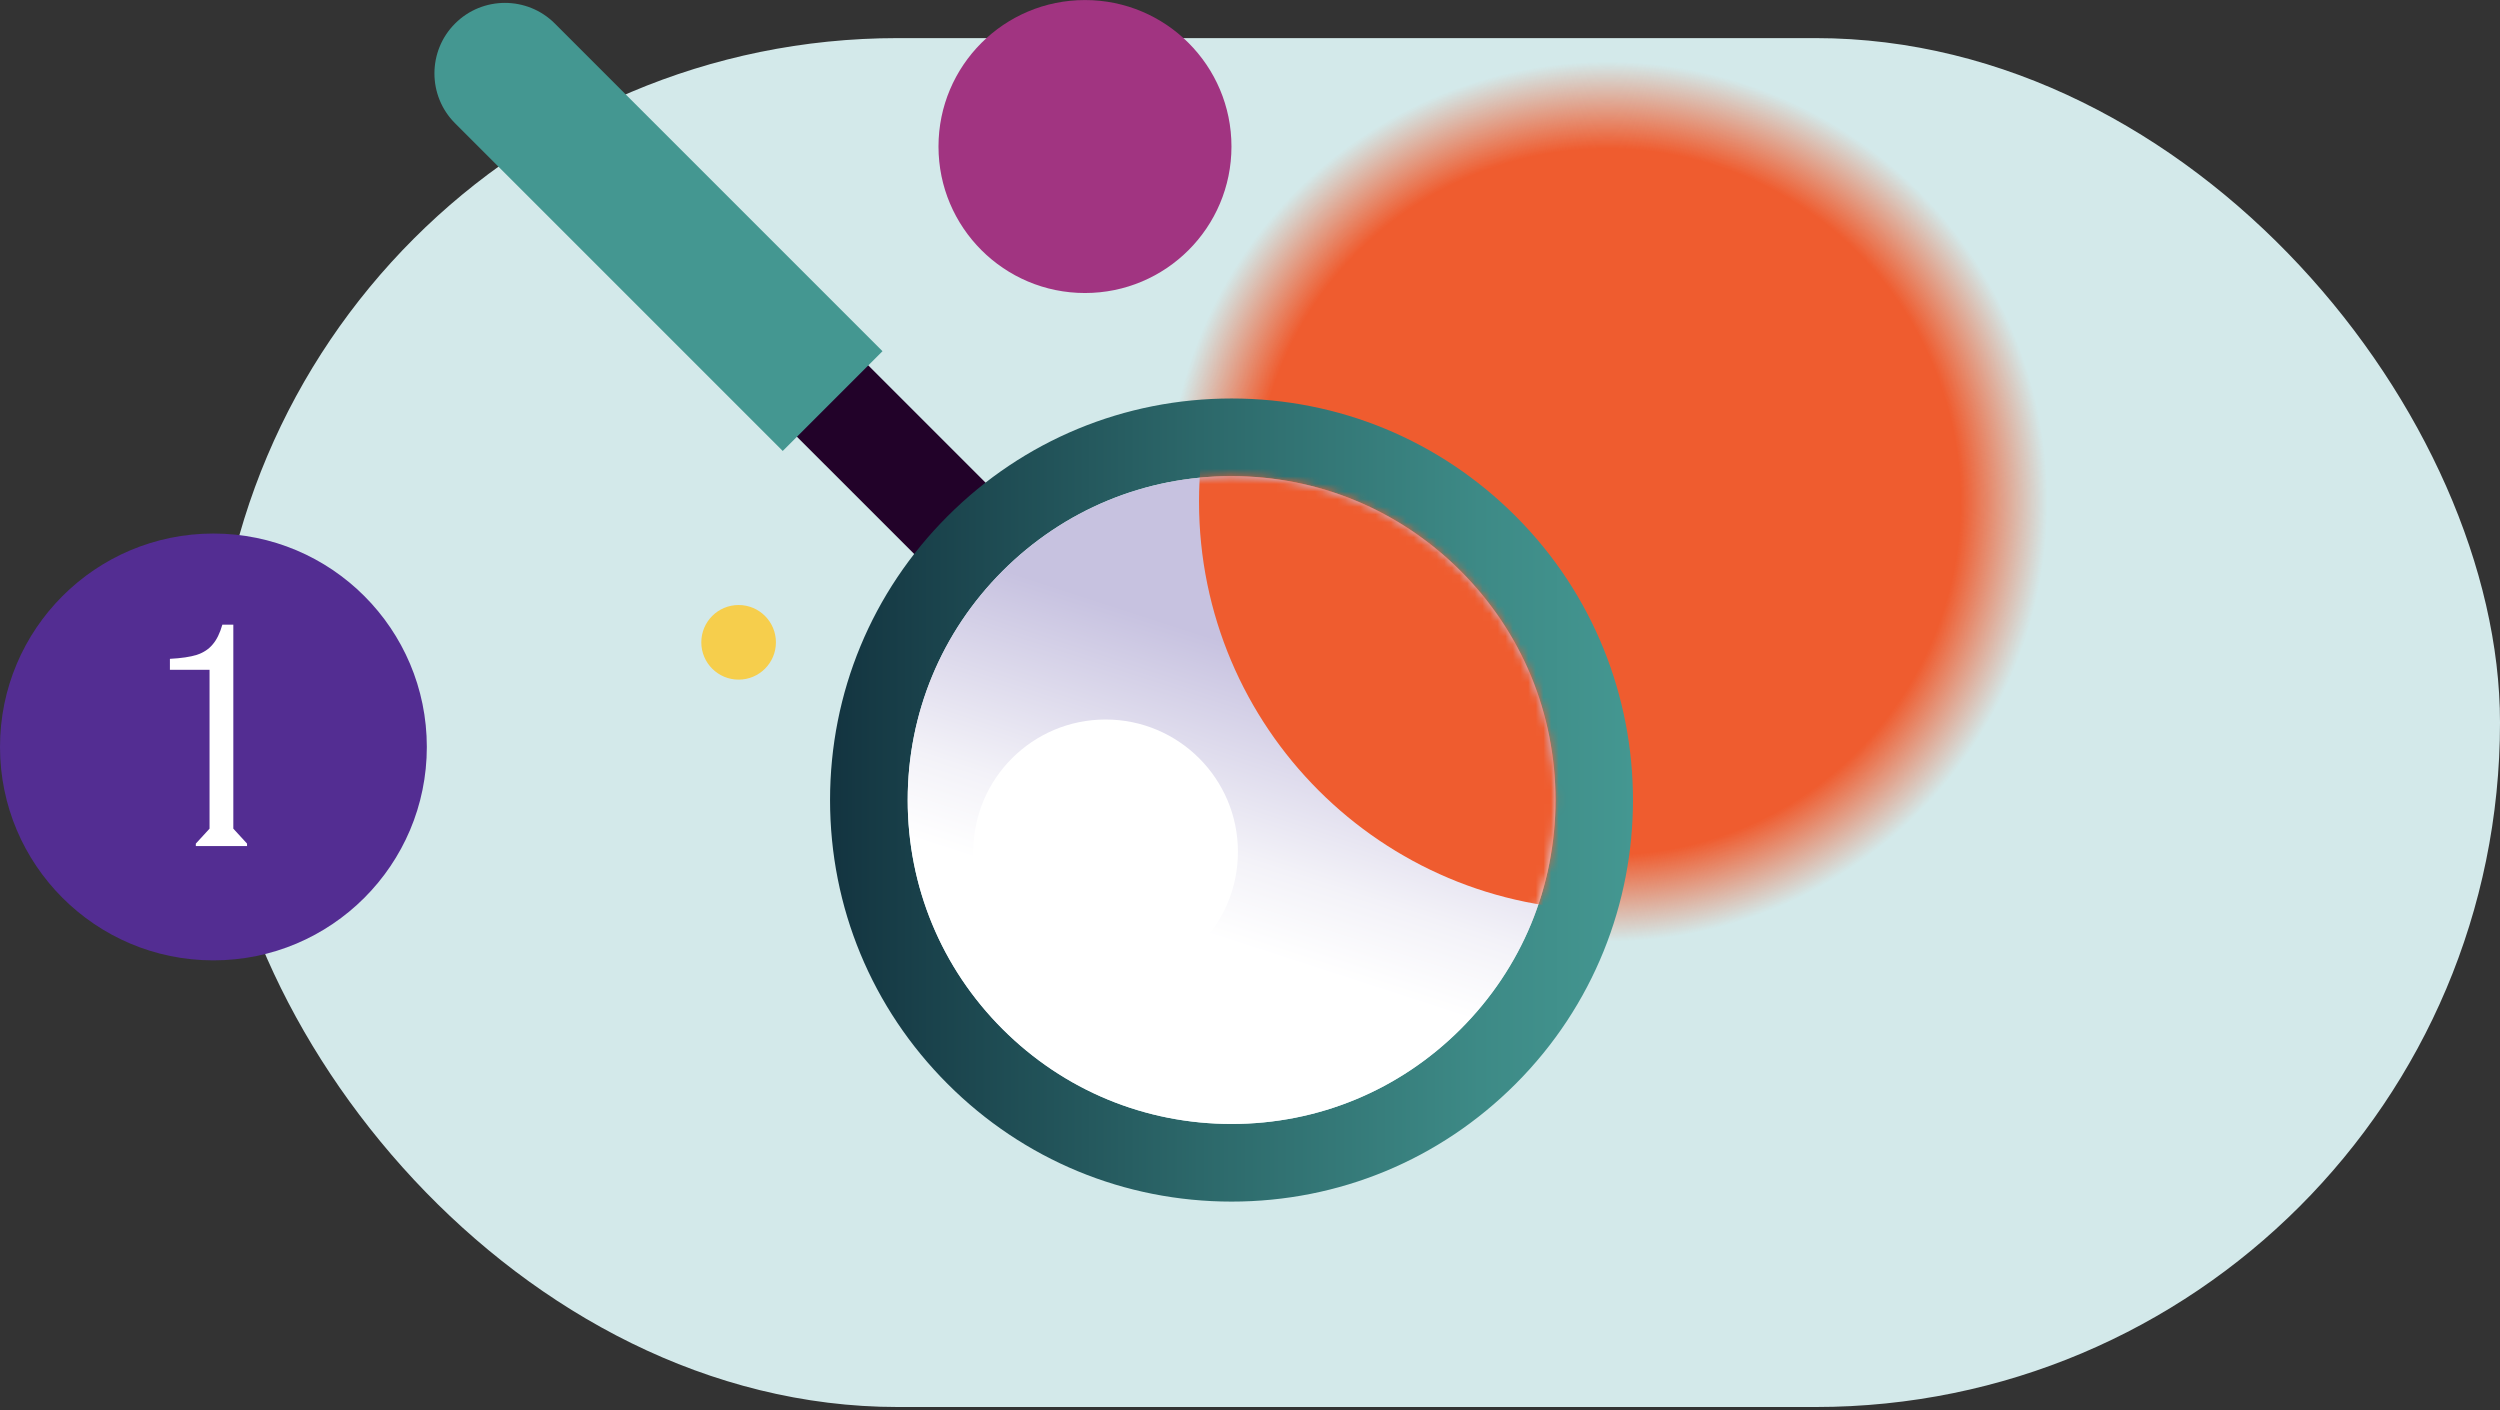
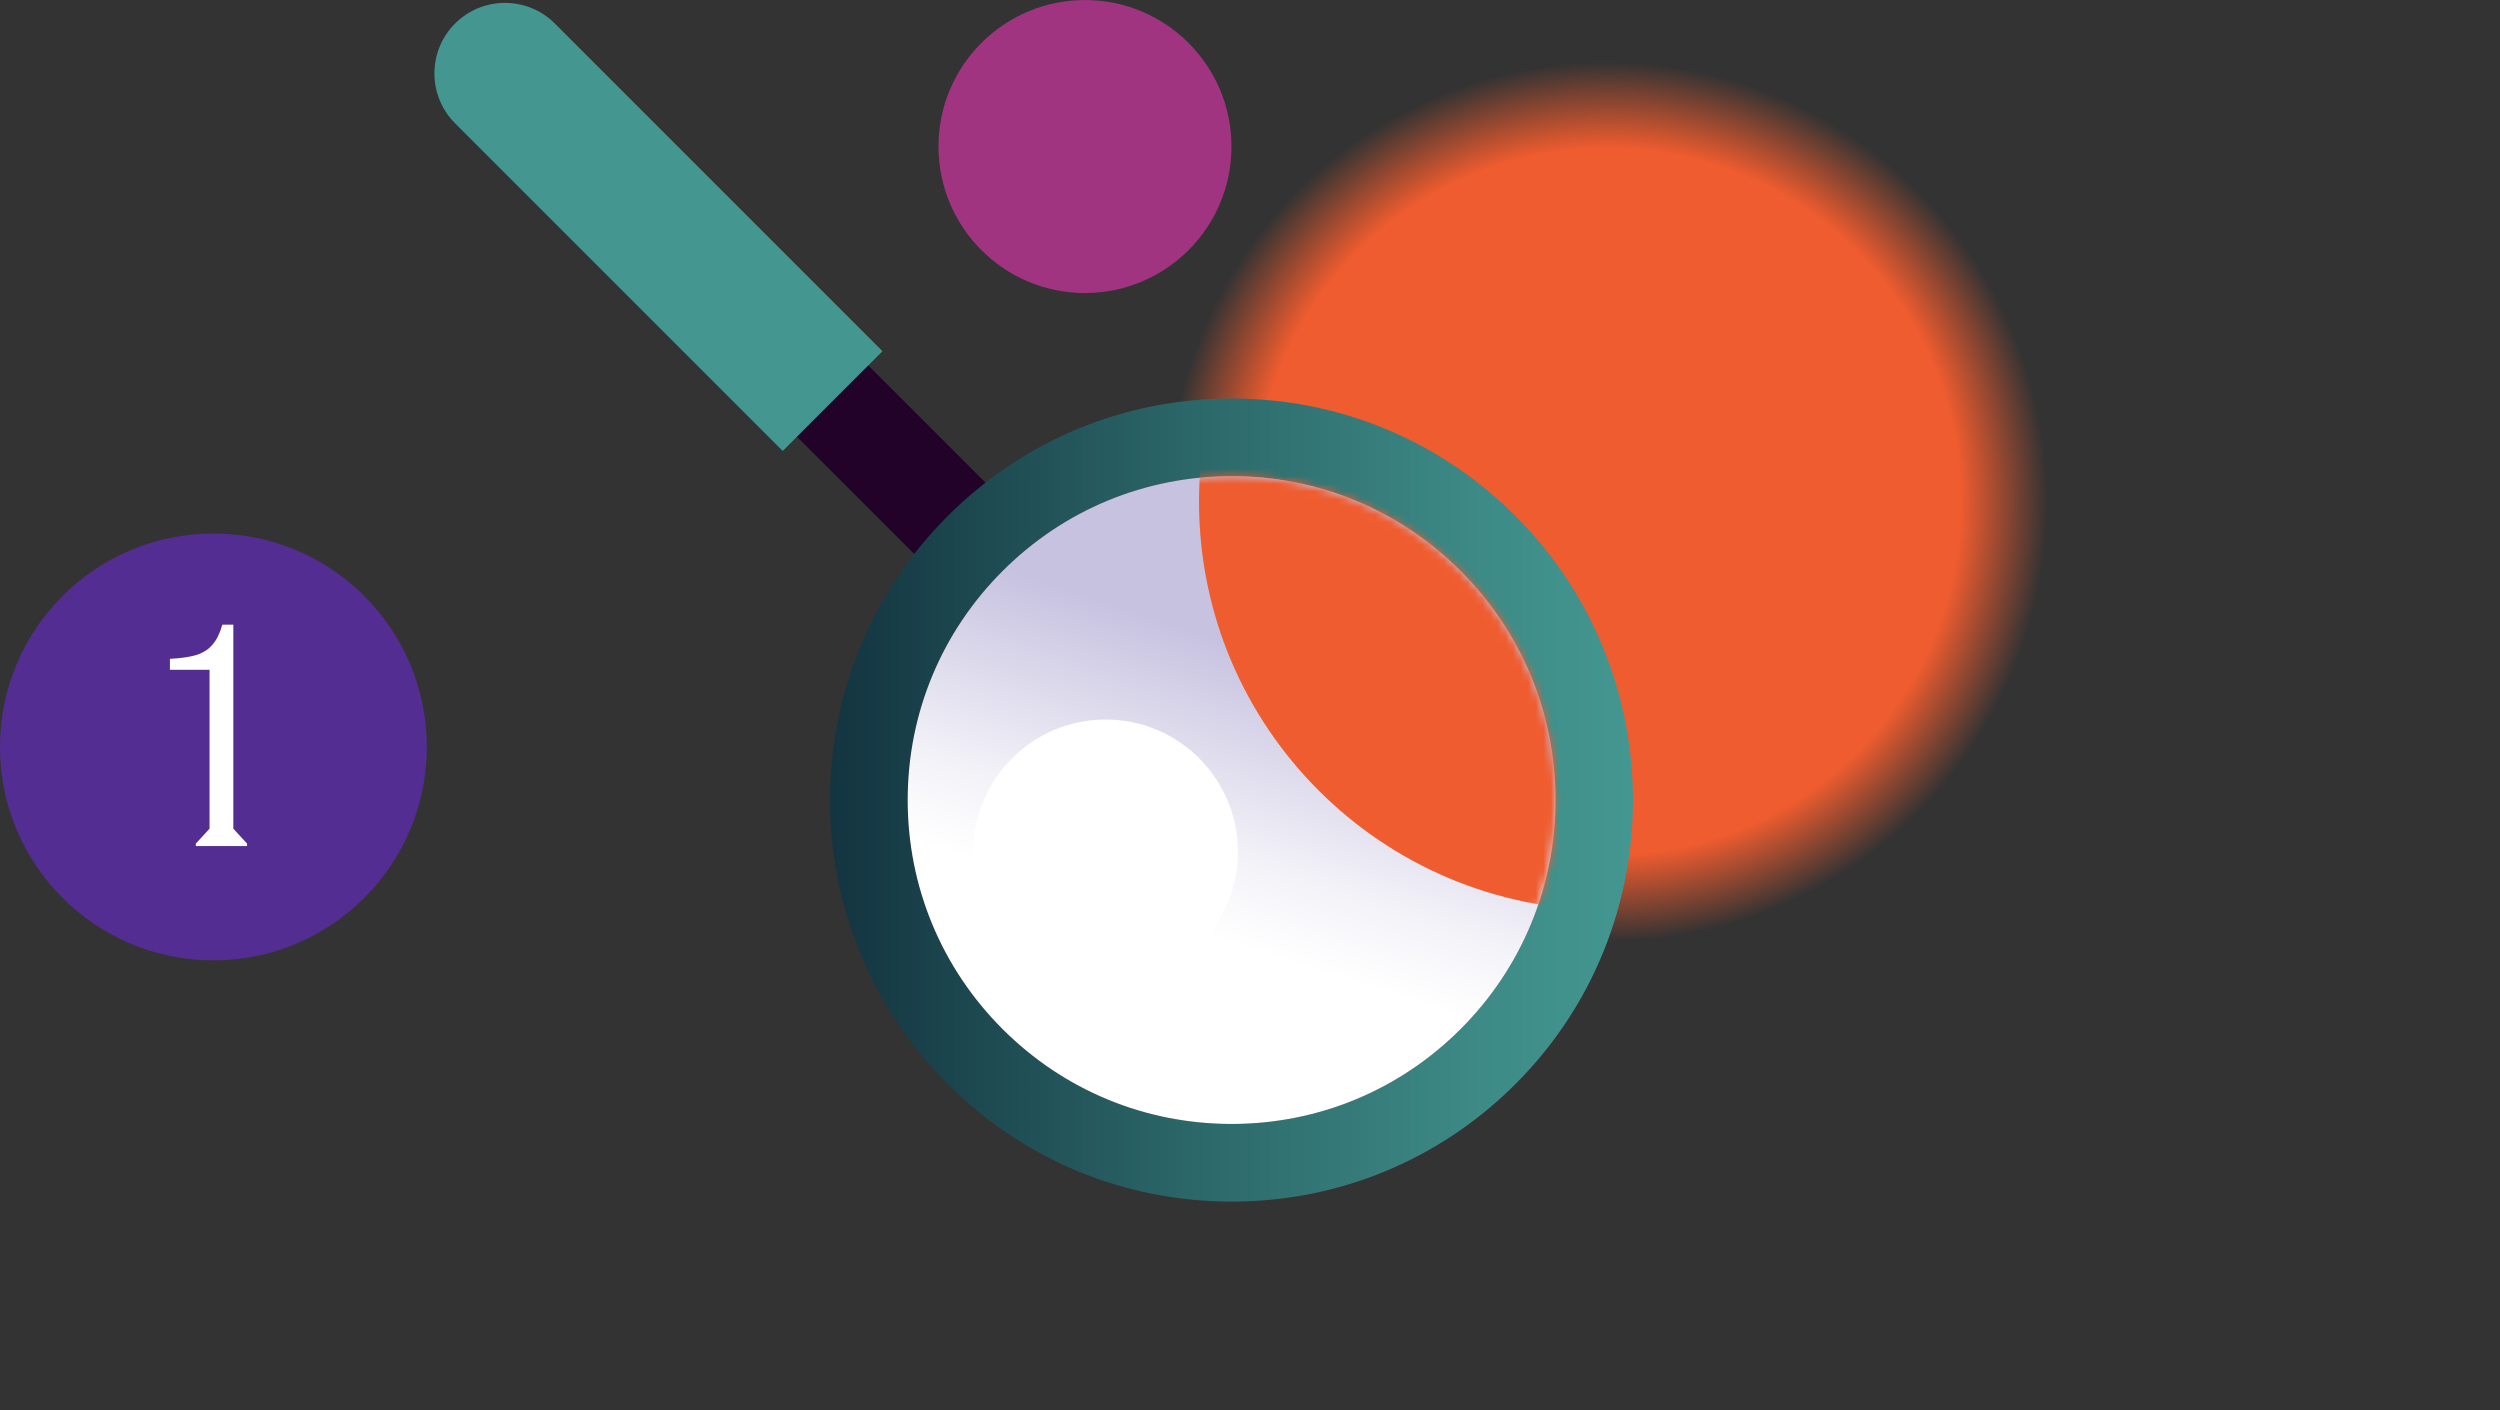
<svg xmlns="http://www.w3.org/2000/svg" width="328" height="185" viewBox="0 0 328 185" fill="none">
  <rect x="0" y="0" width="328" height="185" fill="#333333" stroke="none" />
-   <rect x="28" y="5" width="300" height="179.599" rx="89.799" fill="#D3E9EA" />
  <g clip-path="url(#clip0_2334_62479)">
    <path d="M210.892 8.136C179.032 8.136 153.204 33.964 153.204 65.824C153.204 97.684 179.032 123.511 210.892 123.511C242.752 123.511 268.579 97.684 268.579 65.824C268.579 33.964 242.752 8.136 210.892 8.136Z" fill="url(#paint0_radial_2334_62479)" />
    <path d="M142.349 0.006C131.735 0.006 123.13 8.611 123.13 19.225C123.13 29.84 131.735 38.444 142.349 38.444C152.964 38.444 161.568 29.84 161.568 19.225C161.568 8.611 152.964 0.006 142.349 0.006Z" fill="#A13481" />
    <path d="M78.177 30.919L121.192 73.934L130.551 64.575L87.536 21.559L78.177 30.919Z" fill="#220229" />
    <path d="M102.694 59.165L59.705 16.176C56.095 12.566 56.095 6.698 59.705 3.087C63.315 -0.523 69.183 -0.523 72.793 3.087L115.783 46.077L102.694 59.165Z" fill="#449791" />
    <path d="M161.587 52.281C175.658 52.281 188.888 57.76 198.84 67.712C219.383 88.254 219.383 121.677 198.84 142.219C188.888 152.172 175.658 157.65 161.587 157.65C147.515 157.65 134.285 152.172 124.333 142.219C114.381 132.267 108.903 119.037 108.903 104.966C108.903 90.894 114.381 77.664 124.333 67.712C134.285 57.76 147.515 52.281 161.587 52.281ZM161.587 147.463C172.94 147.463 183.608 143.043 191.636 135.015C199.664 126.987 204.084 116.319 204.084 104.966C204.084 93.612 199.664 82.944 191.636 74.916C183.608 66.888 172.94 62.468 161.587 62.468C150.233 62.468 139.565 66.888 131.537 74.916C123.509 82.944 119.089 93.612 119.089 104.966C119.089 116.319 123.509 126.987 131.537 135.015C139.565 143.043 150.233 147.463 161.587 147.463Z" fill="url(#paint1_linear_2334_62479)" />
    <path d="M161.587 147.463C172.94 147.463 183.608 143.043 191.636 135.015C199.664 126.987 204.084 116.319 204.084 104.966C204.084 93.612 199.664 82.944 191.636 74.916C183.608 66.888 172.94 62.468 161.587 62.468C150.233 62.468 139.565 66.888 131.537 74.916C123.509 82.944 119.089 93.612 119.089 104.966C119.089 116.319 123.509 126.987 131.537 135.015C139.565 143.043 150.233 147.463 161.587 147.463Z" fill="url(#paint2_linear_2334_62479)" />
    <mask id="mask0_2334_62479" style="mask-type:luminance" maskUnits="userSpaceOnUse" x="119" y="62" width="86" height="86">
      <path d="M161.587 147.463C172.94 147.463 183.608 143.043 191.636 135.015C199.664 126.987 204.084 116.319 204.084 104.966C204.084 93.612 199.664 82.944 191.636 74.916C183.608 66.888 172.94 62.468 161.587 62.468C150.233 62.468 139.565 66.888 131.537 74.916C123.509 82.944 119.089 93.612 119.089 104.966C119.089 116.319 123.509 126.987 131.537 135.015C139.565 143.043 150.233 147.463 161.587 147.463Z" fill="white" />
    </mask>
    <g mask="url(#mask0_2334_62479)">
      <path d="M210.891 12.243C181.3 12.243 157.311 36.232 157.311 65.824C157.311 95.415 181.3 119.404 210.891 119.404C240.483 119.404 264.472 95.415 264.472 65.824C264.472 36.232 240.483 12.243 210.891 12.243Z" fill="#EF5C2F" />
    </g>
    <path d="M145.055 94.4C135.467 94.4 127.694 102.173 127.694 111.761C127.694 121.349 135.467 129.122 145.055 129.122C154.643 129.122 162.416 121.349 162.416 111.761C162.416 102.173 154.643 94.4 145.055 94.4Z" fill="white" />
-     <path d="M96.906 79.378C94.202 79.378 92.011 81.57 92.011 84.273C92.011 86.977 94.202 89.168 96.906 89.168C99.609 89.168 101.801 86.977 101.801 84.273C101.801 81.57 99.609 79.378 96.906 79.378Z" fill="#F6CE4C" />
  </g>
  <circle cx="28" cy="98" r="28" fill="#532D92" />
  <path d="M25.692 110.68L27.492 108.72V87.88H22.292V86.44C23.786 86.36 24.959 86.187 25.812 85.92C26.692 85.627 27.386 85.173 27.892 84.56C28.426 83.947 28.852 83.08 29.172 81.96H30.612V108.72L32.412 110.68V111H25.692V110.68Z" fill="white" />
  <defs>
    <radialGradient id="paint0_radial_2334_62479" cx="0" cy="0" r="1" gradientUnits="userSpaceOnUse" gradientTransform="translate(210.892 65.824) rotate(90) scale(57.688 57.688)">
      <stop stop-color="#EF5C2F" />
      <stop offset="0.803" stop-color="#EF5C2F" />
      <stop offset="1" stop-color="#EF5C2F" stop-opacity="0" />
    </radialGradient>
    <linearGradient id="paint1_linear_2334_62479" x1="214.247" y1="104.966" x2="108.903" y2="104.966" gradientUnits="userSpaceOnUse">
      <stop stop-color="#449791" />
      <stop offset="0.19" stop-color="#3D8A86" />
      <stop offset="0.54" stop-color="#2C686A" />
      <stop offset="1" stop-color="#133440" />
    </linearGradient>
    <linearGradient id="paint2_linear_2334_62479" x1="148.447" y1="145.401" x2="174.726" y2="64.531" gradientUnits="userSpaceOnUse">
      <stop offset="0.29" stop-color="white" />
      <stop offset="0.42" stop-color="#F3F2F8" />
      <stop offset="0.64" stop-color="#D4D0E7" />
      <stop offset="0.73" stop-color="#C7C2E0" />
    </linearGradient>
    <clipPath id="clip0_2334_62479">
      <rect width="211.591" height="157.65" fill="white" transform="matrix(-1 0 0 -1 268.591 157.65)" />
    </clipPath>
  </defs>
</svg>